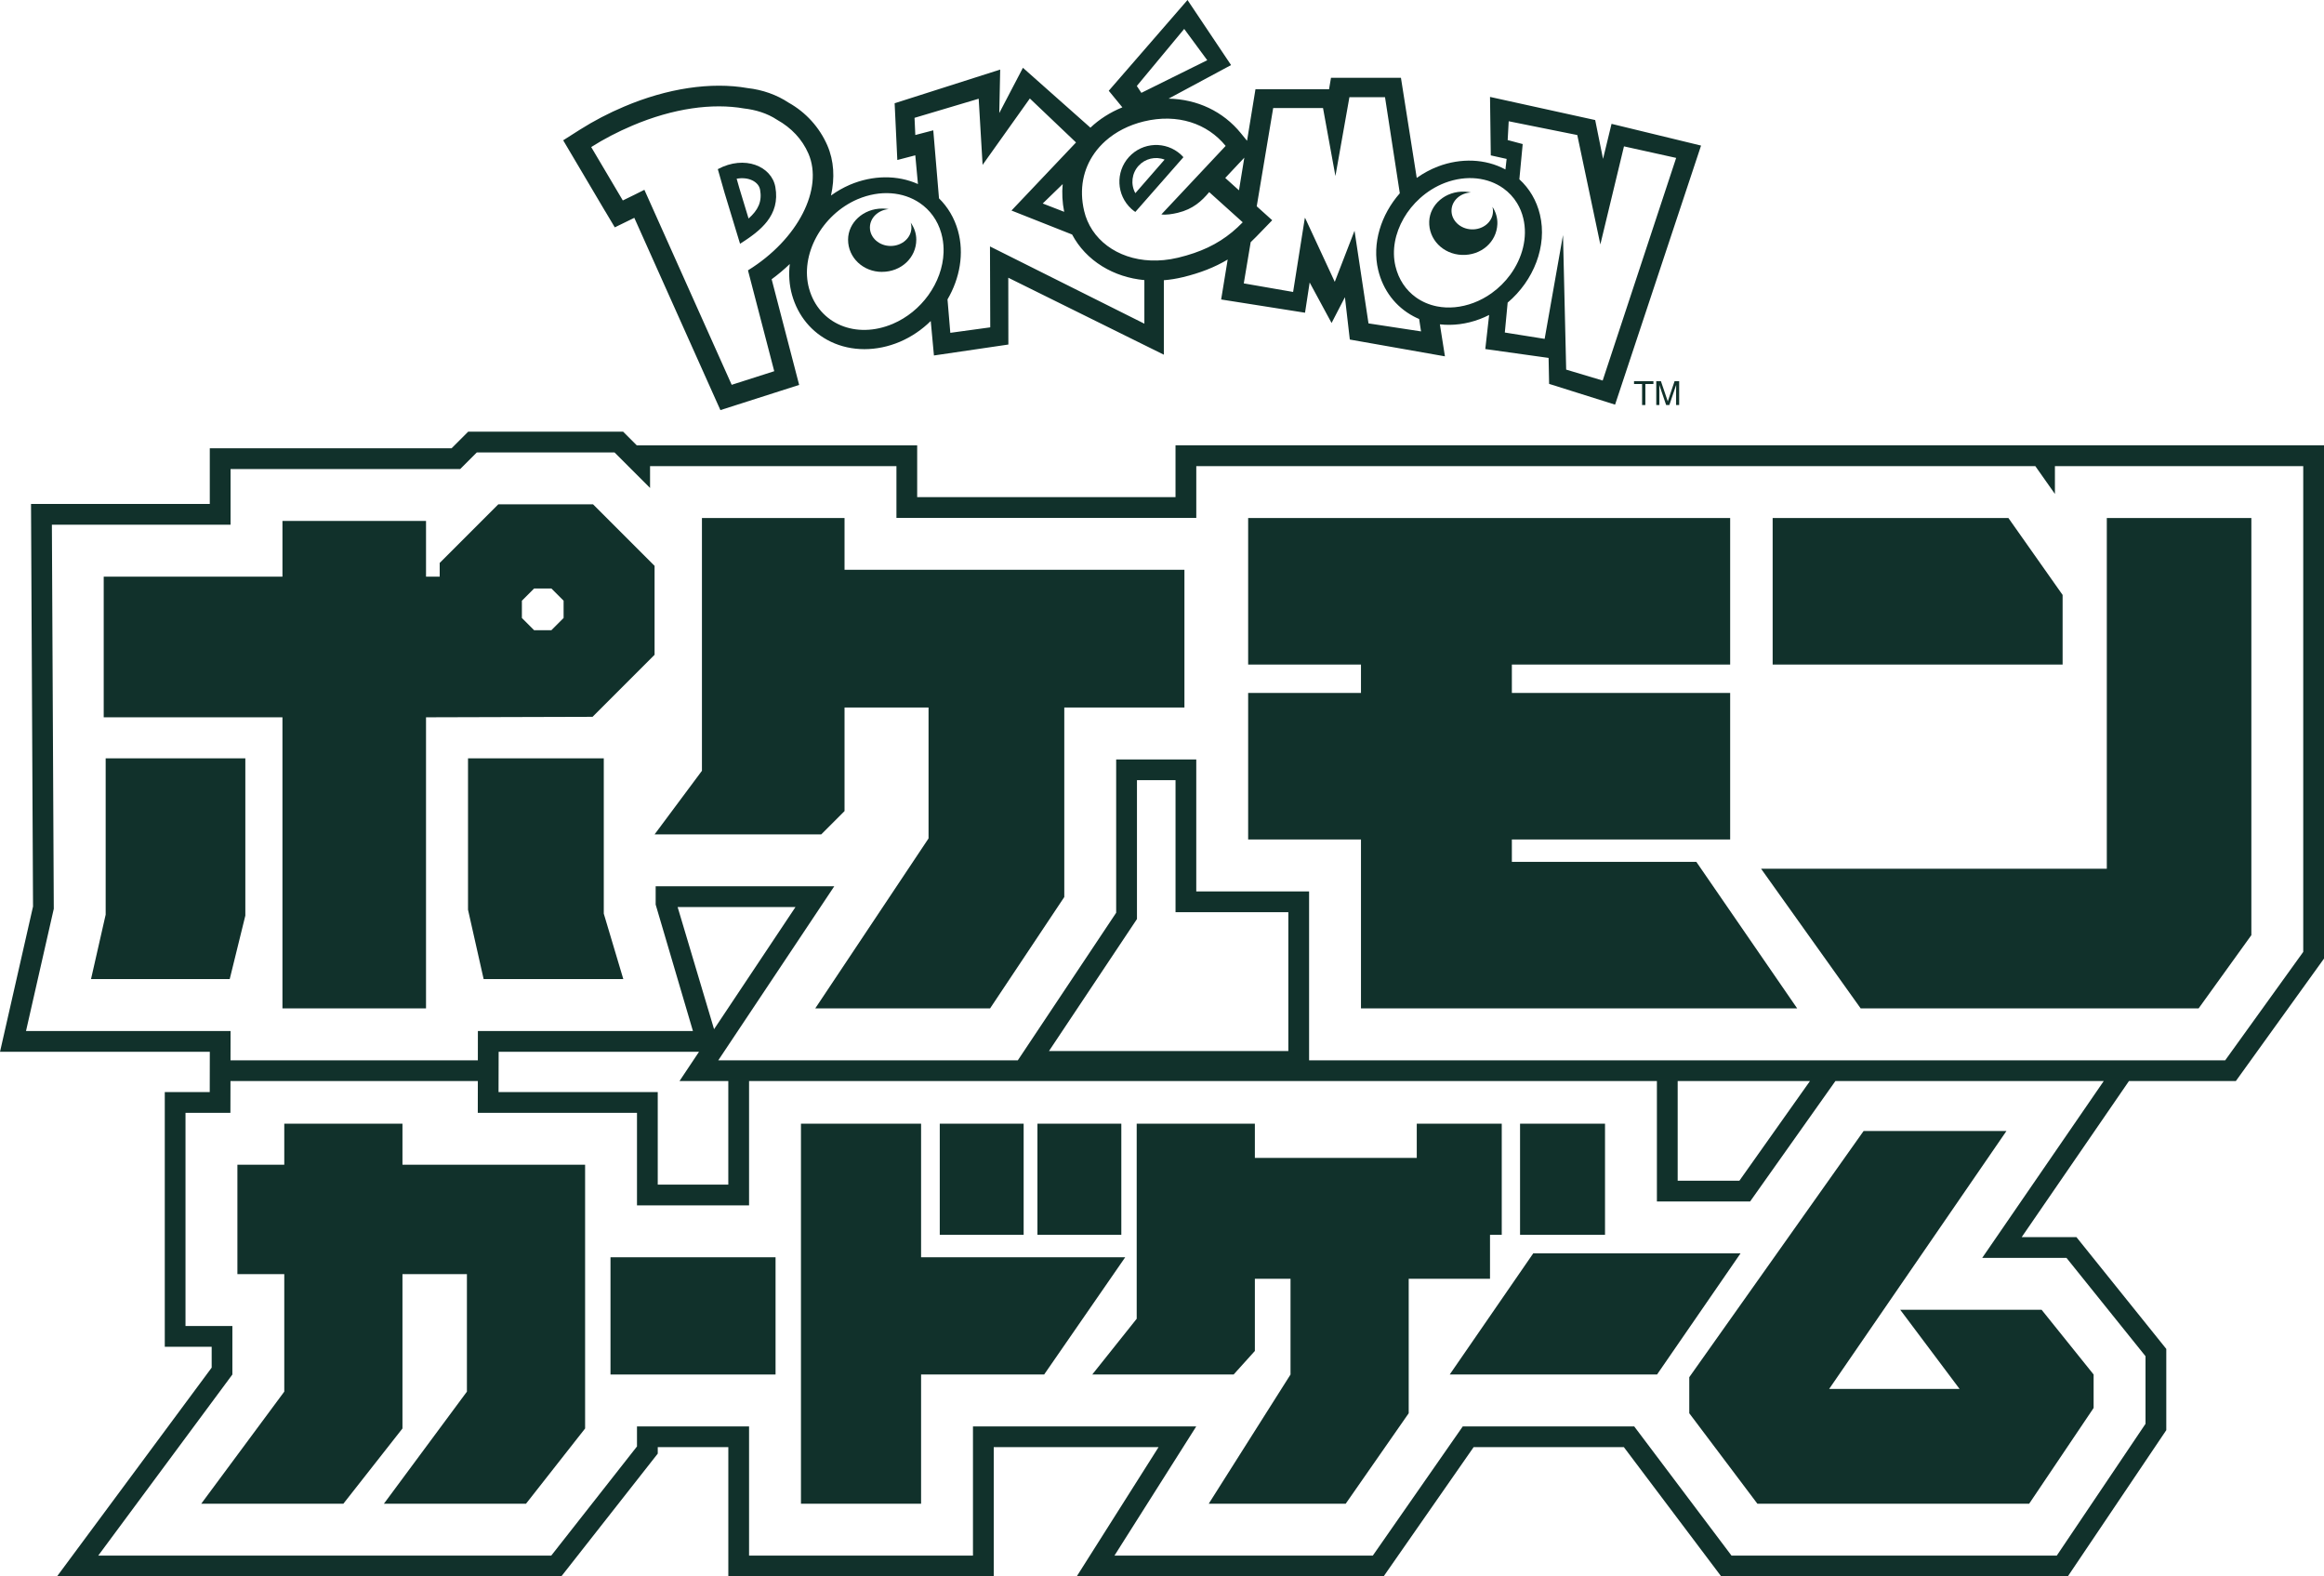
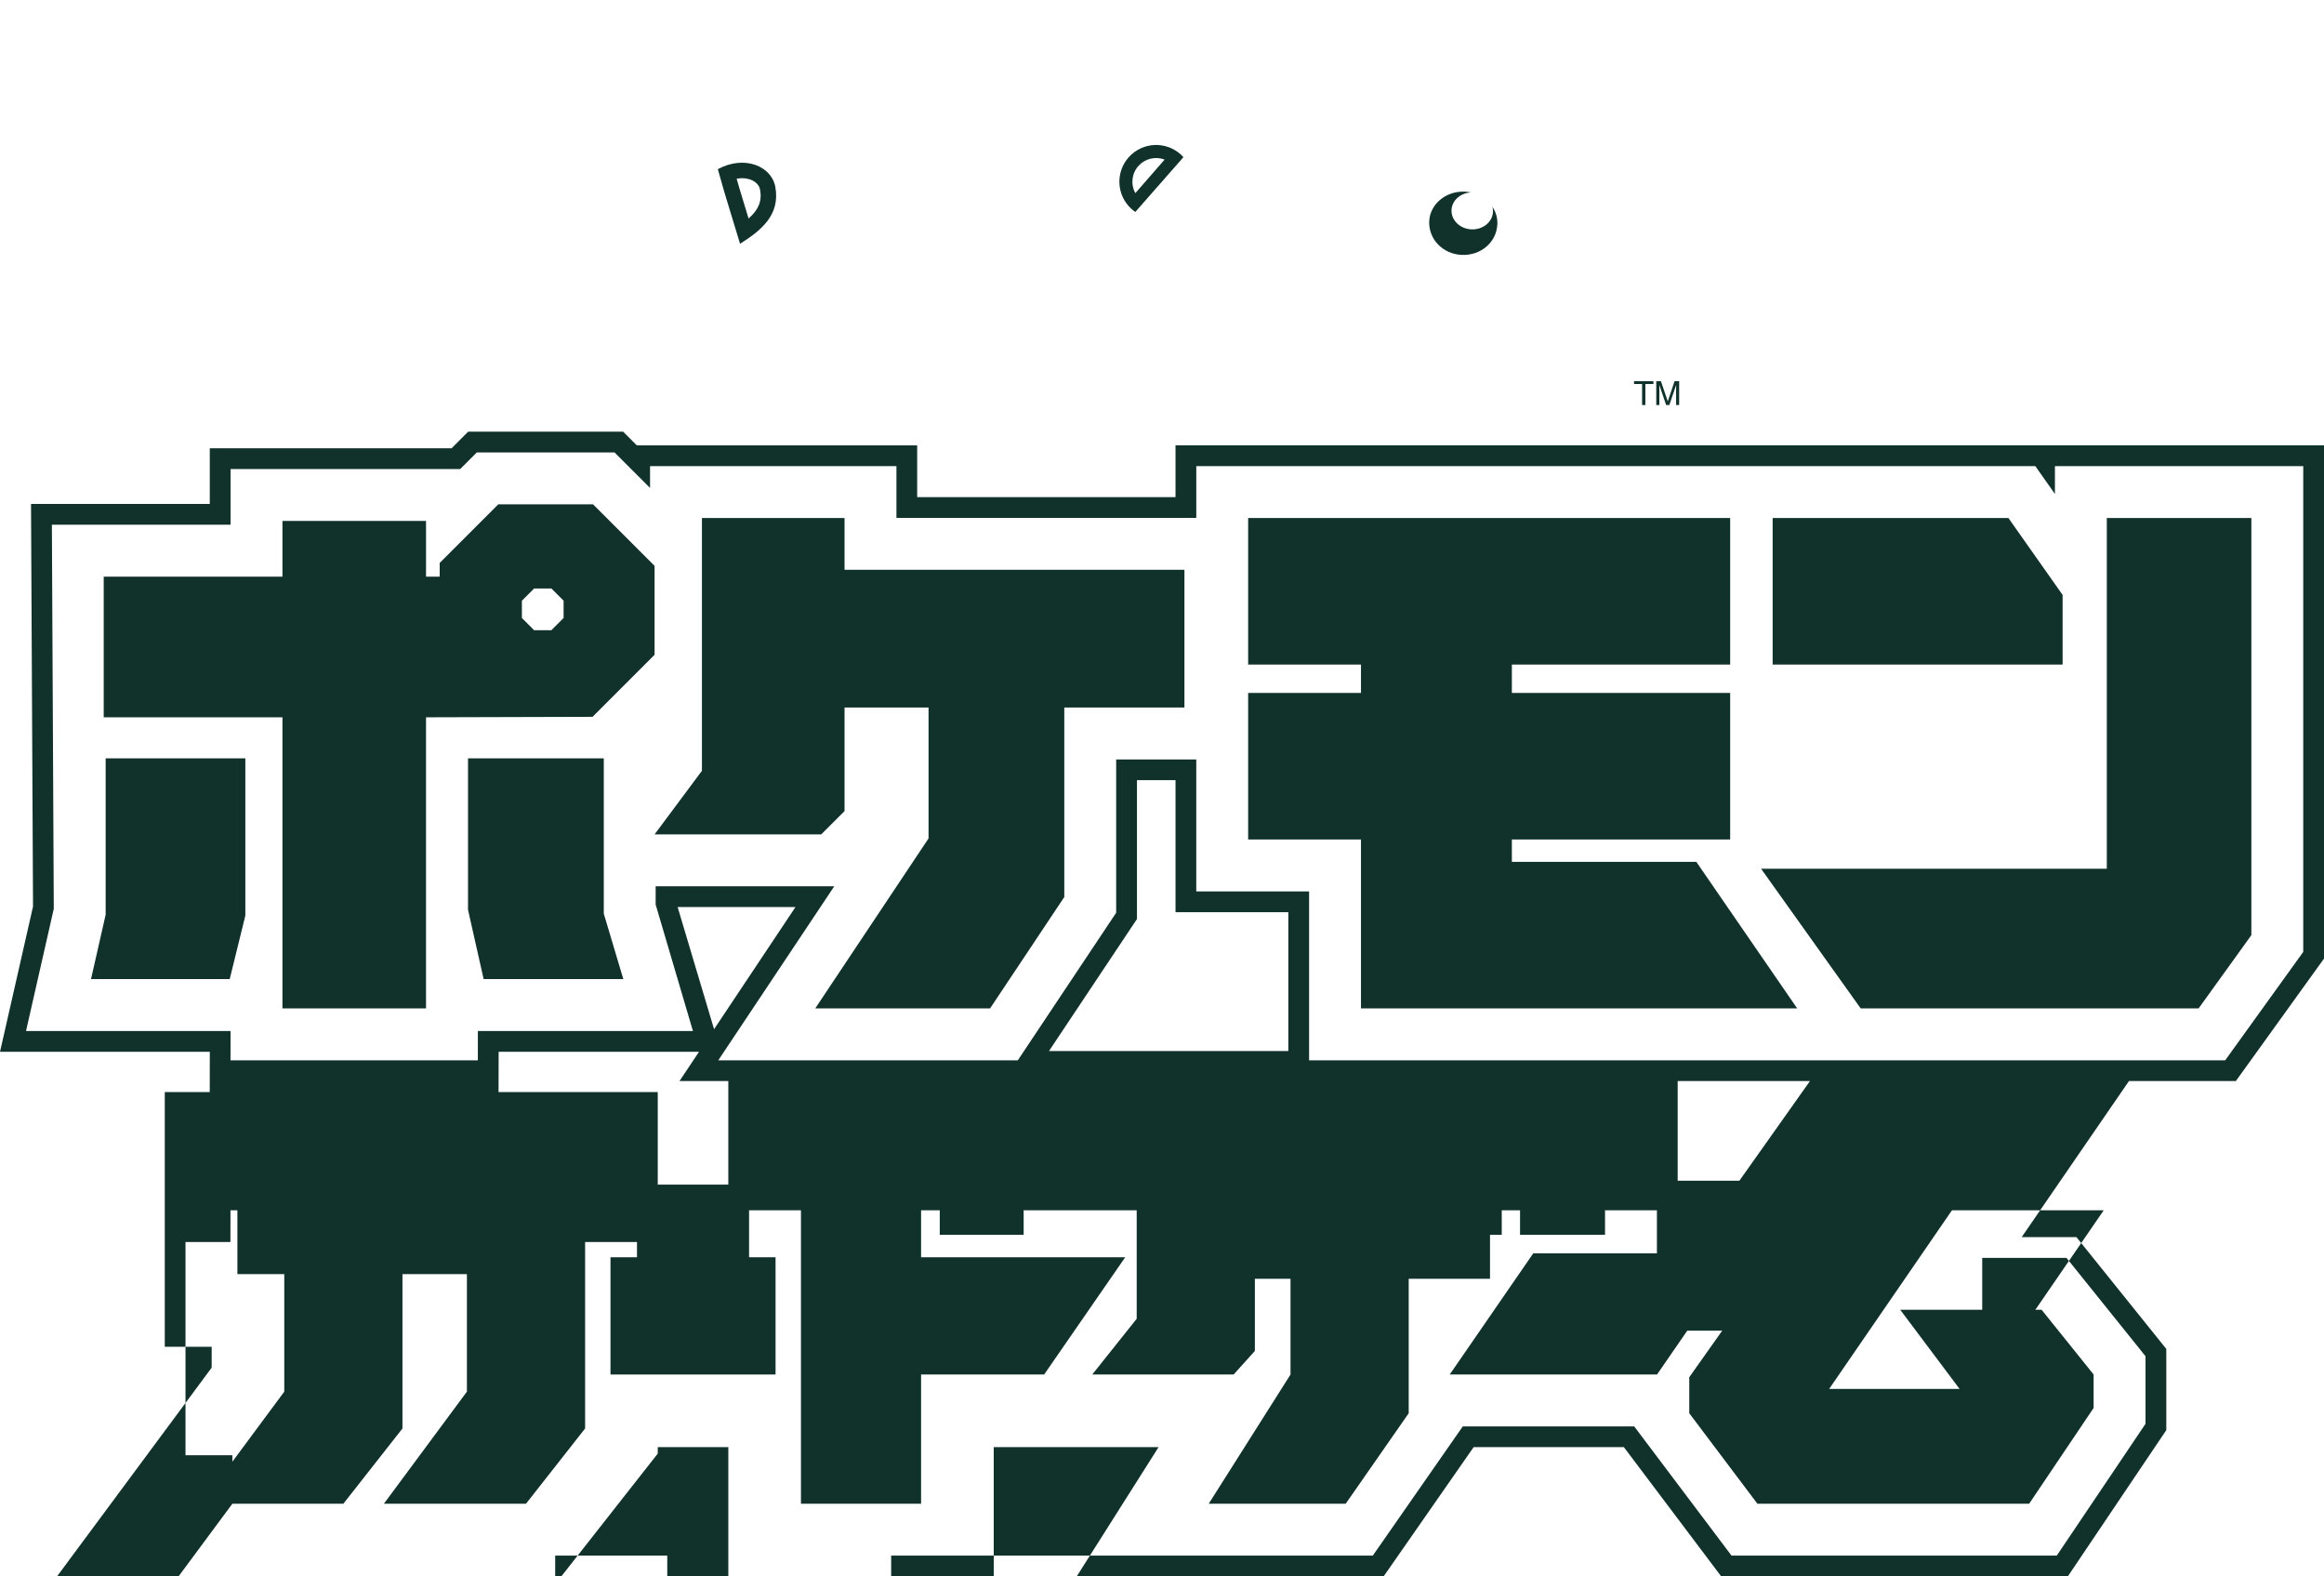
<svg xmlns="http://www.w3.org/2000/svg" id="Capa_1" width="130.884" height="88.759" version="1.1" viewBox="0 0 130.884 88.759">
  <defs>
    <style>
      .st0 {
        fill: #11312b;
      }
    </style>
  </defs>
-   <path class="st0" d="M34.074,11.879s.547.924.55.923l.965-.471.134-.066,4.423,9.877.426.95.991-.317,2.395-.766,1.049-.335-.277-1.066-1.272-4.884c.366-.269.707-.556,1.021-.857-.069.584-.032,1.173.127,1.738.333,1.184,1.108,2.12,2.184,2.636,1.162.558,2.58.559,3.89.004.658-.281,1.244-.684,1.738-1.17l.18,1.941,4.192-.616-.005-3.762,8.761,4.334v-4.193c.354-.028.713-.086,1.073-.173.966-.233,1.789-.554,2.522-.992l-.368,2.249,4.724.745.261-1.702,1.234,2.281.752-1.453.275,2.385,5.357.945-.284-1.801c.732.082,1.506-.015,2.252-.297.179-.068.353-.145.521-.231l-.216,1.919,3.565.499.029,1.462,3.715,1.169,4.842-14.587-5.041-1.223-.479,1.973-.442-2.187-5.923-1.303.043,3.292.892.199-.067.595c-.009-.004-.017-.009-.026-.014-1.104-.586-2.475-.644-3.768-.157-.431.165-.834.385-1.201.646l-.89-5.638h-3.939l-.11.647h-4.144l-.474,2.901-.345-.424c-1.004-1.236-2.46-1.916-4.073-1.95l3.518-1.89-2.453-3.663-4.435,5.109.766.934c-.695.283-1.301.673-1.799,1.145l-3.801-3.372-1.332,2.548.052-2.448-5.945,1.897.151,3.195,1.012-.264.15,1.618c-1.155-.518-2.543-.506-3.831.039-.381.164-.738.369-1.067.607.223-.986.17-1.958-.206-2.825-.445-1.018-1.211-1.862-2.181-2.404-.671-.446-1.471-.726-2.31-.82-2.055-.361-4.525.01-6.955,1.043-.861.363-1.69.795-2.48,1.293l-.95.604.574.97,1.779,3.007ZM84.967,6.827l3.863.776,1.299,6.161,1.331-5.523,2.939.65-4.139,12.536-2.055-.615-.179-7.576-1.034,5.844-2.243-.357.16-1.684c1.465-1.237,2.242-3.188,1.818-4.957-.187-.785-.589-1.467-1.159-1.987l.188-1.983-.846-.226.058-1.06ZM79.053,12.293c.24-.416.551-.801.918-1.131.407-.367.883-.667,1.409-.868,1.226-.462,2.431-.301,3.286.31.309.221.573.502.774.834.156.256.275.543.35.857.259,1.078-.051,2.236-.732,3.17-.29.397-.647.753-1.055,1.044-.308.22-.646.404-1.006.54-.719.271-1.428.327-2.064.202-.441-.087-.846-.261-1.194-.511-.558-.401-.97-.998-1.149-1.75-.214-.898-.019-1.86.464-2.697ZM70.439,13.634c.105-.098.209-.2.311-.306l.899-.927-.872-.785.927-5.534h2.806l.699,3.83.788-4.44h2.005l.833,5.41c-1.061,1.207-1.573,2.829-1.219,4.315.273,1.149.982,2.077,1.993,2.615.103.055.208.105.315.15l.107.698-2.959-.451-.787-5.217-1.113,2.878-1.669-3.596h-.017l-.66,4.165-2.778-.483.389-2.322ZM69.831,9.141l.247-.264-.301,1.839-.773-.696.826-.88ZM66.692,1.628l1.298,1.762-3.71,1.838-.256-.388,2.668-3.212ZM61.633,8.633c.179-.253.388-.485.624-.696.583-.519,1.327-.899,2.17-1.102,1.902-.458,3.576.123,4.6,1.381l-3.62,3.856c.246.044.637-.021.924-.09.864-.208,1.348-.664,1.77-1.165l1.447,1.303.44.396c-.193.199-.39.382-.594.551-.833.688-1.783,1.138-3.042,1.442-.273.066-.543.11-.807.136-1.995.194-3.667-.724-4.304-2.209-.076-.177-.138-.363-.183-.555-.295-1.253-.045-2.37.575-3.246ZM51.549,7.602l-.044-.967,3.613-1.076.22,3.725,2.661-3.739,2.601,2.476-3.635,3.833,3.415,1.351c.383.723.963,1.339,1.696,1.79.708.436,1.515.696,2.373.777v2.453l-8.695-4.349.015,4.556-2.249.308-.158-1.881c.696-1.189.95-2.593.586-3.877-.199-.706-.566-1.324-1.065-1.814l-.322-3.83-1.012.264ZM59.933,11.927l-1.208-.469,1.124-1.092c-.048.504-.022,1.028.084,1.561ZM48.299,11.217c1.285-.544,2.574-.416,3.5.212.573.389,1.006.968,1.212,1.699.022.077.041.155.057.234.059.281.082.568.072.855-.029.843-.34,1.687-.859,2.406-.498.69-1.186,1.264-1.999,1.611-2.08.882-4.157,0-4.712-1.971-.539-1.911.713-4.18,2.728-5.046ZM35.606,7.075c2.319-.986,4.527-1.279,6.299-.968.625.072,1.288.258,1.866.642.797.448,1.405,1.086,1.758,1.899.856,1.974-.575,4.826-3.404,6.574l1.479,5.679-2.396.766-4.917-10.98c-.266.141-.759.376-1.215.6l-1.78-3.007c.71-.452,1.485-.854,2.311-1.205Z" />
  <path class="st0" d="M82.328,14.353c1.078.044,1.96-.72,2.001-1.734.014-.352-.088-.687-.277-.972.023.088.034.181.03.276-.022.574-.564,1.018-1.21.992-.645-.026-1.148-.513-1.125-1.087.021-.54.502-.965,1.097-.992-.115-.024-.233-.04-.355-.045-1.078-.043-1.959.721-1.998,1.673-.041,1.013.776,1.846,1.837,1.889Z" />
-   <path class="st0" d="M49.675,15.307c1.079,0,1.929-.799,1.929-1.813,0-.351-.116-.681-.315-.958.026.087.041.178.041.273,0,.575-.523,1.04-1.169,1.04s-1.169-.465-1.169-1.04c0-.541.464-.985,1.057-1.035-.116-.02-.235-.031-.358-.031-1.079,0-1.929.8-1.929,1.753,0,1.014.85,1.813,1.912,1.813Z" />
  <path class="st0" d="M44.324,23.832c0.0.001.001.002.001.003l.003.007c-.004-.013-.009-.026-.015-.039.003.007.005.014.007.021.001.002.002.005.003.007Z" />
  <path class="st0" d="M41.405,12.827l.274.899c1.135-.721,2.278-1.587,1.987-3.199-.211-1.164-1.726-1.815-3.24-1.003l.38,1.333.599,1.97ZM42.368,10.157c.141.068.385.227.439.524.121.669-.109,1.145-.649,1.623l-.517-1.702-.154-.539c.321-.057.629-.028.881.094Z" />
  <path class="st0" d="M63.939,11.935l2.71-3.085c-.046-.052-.095-.101-.146-.148-.845-.769-2.153-.707-2.922.137-.769.845-.707,2.153.137,2.922.07.064.145.12.221.173ZM64.123,9.334c.37-.407.952-.544,1.465-.347l-1.647,1.889c-.276-.5-.202-1.12.182-1.542Z" />
  <polygon class="st0" points="92.664 22.806 92.664 21.622 93.118 21.622 93.118 21.462 92.026 21.462 92.026 21.622 92.48 21.622 92.48 22.806 92.664 22.806" />
  <path class="st0" d="M94.395,22.012v.794h.173v-1.344h-.258l-.383,1.137-.387-1.137h-.261v1.344h.174v-.794c0-.031-.001-.081-.002-.148-.001-.067-.002-.117-.002-.151v-.041l.386,1.134h.18l.384-1.134c0,.073-.001.141-.002.205l-.001.136Z" />
  <polygon class="st0" points="5.951 51.5 5.126 55.13 12.937 55.13 13.817 51.555 13.817 42.699 5.951 42.699 5.951 51.5" />
  <polygon class="st0" points="34.004 42.699 26.358 42.699 26.358 51.224 27.238 55.13 35.104 55.13 34.004 51.444 34.004 42.699" />
  <path class="st0" d="M36.865,36.868v-5.006l-3.466-3.465h-5.336l-3.3,3.3v.771h-.77v-3.136h-8.086v3.136H5.841v7.921h10.066v16.392h8.086v-16.392l9.379-.027,3.493-3.493ZM31.741,34.797l-.688.688h-.973l-.688-.688v-.973l.688-.688h.973l.688.688v.973Z" />
  <polygon class="st0" points="47.563 29.167 39.532 29.167 39.532 32.082 39.532 39.838 39.532 43.4 36.865 46.982 46.25 46.982 47.563 45.669 47.563 39.838 52.294 39.838 52.294 47.209 45.913 56.78 55.759 56.78 59.939 50.509 59.939 39.838 66.705 39.838 66.705 32.082 47.563 32.082 47.563 29.167" />
  <polygon class="st0" points="85.146 48.529 85.146 47.27 97.44 47.27 97.44 39.019 85.146 39.019 85.146 37.418 97.44 37.418 97.44 29.167 70.294 29.167 70.294 37.418 76.648 37.418 76.648 39.019 70.294 39.019 70.294 47.27 76.648 47.27 76.648 56.78 77.961 56.78 85.146 56.78 101.215 56.78 95.535 48.529 85.146 48.529" />
  <polygon class="st0" points="99.833 29.167 99.833 37.418 116.163 37.418 116.163 33.499 113.11 29.167 99.833 29.167" />
  <polygon class="st0" points="104.79 56.78 123.822 56.78 126.793 52.655 126.793 29.167 118.652 29.167 118.652 48.914 99.18 48.914 104.79 56.78" />
  <polygon class="st0" points="22.666 63.271 16.01 63.271 16.01 65.581 13.37 65.581 13.37 71.742 16.01 71.742 16.01 78.358 11.334 84.669 19.338 84.669 22.666 80.433 22.666 71.742 26.296 71.742 26.296 78.358 21.621 84.669 29.624 84.669 32.952 80.433 32.952 71.742 32.952 68.661 32.952 65.581 22.666 65.581 22.666 63.271" />
  <rect class="st0" x="34.382" y="70.793" width="9.296" height="6.601" />
  <polygon class="st0" points="51.874 70.793 51.874 63.271 45.109 63.271 45.109 84.669 51.874 84.669 51.874 77.394 58.805 77.394 63.37 70.793 51.874 70.793" />
  <rect class="st0" x="52.926" y="63.271" width="4.724" height="6.257" />
-   <rect class="st0" x="58.427" y="63.271" width="4.724" height="6.257" />
  <polygon class="st0" points="83.915 69.528 84.576 69.528 84.576 63.271 79.79 63.271 79.79 65.198 79.336 65.198 72.68 65.198 70.672 65.198 70.672 63.271 64.017 63.271 64.017 74.255 61.514 77.394 69.476 77.394 70.672 76.068 70.672 72.003 72.68 72.003 72.68 77.394 68.074 84.669 75.788 84.669 79.336 79.575 79.336 72.003 83.915 72.003 83.915 69.528" />
  <rect class="st0" x="85.607" y="63.271" width="4.785" height="6.257" />
  <polygon class="st0" points="86.349 70.573 81.646 77.394 93.322 77.394 98.024 70.573 86.349 70.573" />
-   <path class="st0" d="M66.203,25.076v2.916h-14.549v-2.916h-15.791l-.77-.77h-8.725l-.935.935h-13.618v3.136H1.747l.113,22.665-1.859,8.179h11.815l-.004,2.269h-2.532v14.342h2.641v1.175l-8.708,11.752h28.401l5.43-6.912v-.363h3.974v7.275h14.948v-7.275h9.282l-4.607,7.275h17.284l5.067-7.275h8.462l5.48,7.275h19.523l5.545-8.232v-4.574l-5.06-6.294h-3.084l6.041-8.788h6.02l4.966-6.897v-28.899h-64.681ZM111.635,70.827h4.746l4.451,5.537v3.806l-4.998,7.421h-18.318l-5.48-7.275h-9.655l-5.067,7.275h-14.55l4.607-7.275h-12.575v7.275h-12.61v-7.275h-6.312v1.128l-4.829,6.147H5.532l7.555-10.197v-2.73h-2.64v-12.005h2.529l.004-1.788h13.931l-.003,1.788h8.966v5.212h6.312v-7h51.128v6.779h5.25l4.802-6.779h15.113l-6.844,9.956ZM38.163,51.073h6.637l-4.585,6.878-2.052-6.878ZM38.268,60.871h2.749v5.831h-3.974v-5.212h-8.966l.006-2.269h11.285l-1.1,1.65ZM72.557,51.361v7.819h-13.48l4.955-7.432v-7.819h2.172v7.432h6.354ZM94.484,60.871h7.45l-3.974,5.611h-3.476v-5.611ZM129.715,53.598l-4.396,6.105h-51.593v-9.51h-6.354v-7.432h-4.511v8.633l-5.539,8.309h-16.87l6.532-9.798h-10.058v1.028l2.099,7.12h-12.111l-.002,1.65h-13.93l.003-1.65H1.465l1.564-6.882-.107-21.625h10.063v-3.136h12.933l.935-.935h7.756l2.001,2v-1.23h13.876v2.915h16.887v-2.915h47.253l1.104,1.567v-1.567h13.985v27.353Z" />
+   <path class="st0" d="M66.203,25.076v2.916h-14.549v-2.916h-15.791l-.77-.77h-8.725l-.935.935h-13.618v3.136H1.747l.113,22.665-1.859,8.179h11.815l-.004,2.269h-2.532v14.342h2.641v1.175l-8.708,11.752h28.401l5.43-6.912v-.363h3.974v7.275h14.948v-7.275h9.282l-4.607,7.275h17.284l5.067-7.275h8.462l5.48,7.275h19.523l5.545-8.232v-4.574l-5.06-6.294h-3.084l6.041-8.788h6.02l4.966-6.897v-28.899h-64.681ZM111.635,70.827h4.746l4.451,5.537v3.806l-4.998,7.421h-18.318l-5.48-7.275h-9.655l-5.067,7.275h-14.55h-12.575v7.275h-12.61v-7.275h-6.312v1.128l-4.829,6.147H5.532l7.555-10.197v-2.73h-2.64v-12.005h2.529l.004-1.788h13.931l-.003,1.788h8.966v5.212h6.312v-7h51.128v6.779h5.25l4.802-6.779h15.113l-6.844,9.956ZM38.163,51.073h6.637l-4.585,6.878-2.052-6.878ZM38.268,60.871h2.749v5.831h-3.974v-5.212h-8.966l.006-2.269h11.285l-1.1,1.65ZM72.557,51.361v7.819h-13.48l4.955-7.432v-7.819h2.172v7.432h6.354ZM94.484,60.871h7.45l-3.974,5.611h-3.476v-5.611ZM129.715,53.598l-4.396,6.105h-51.593v-9.51h-6.354v-7.432h-4.511v8.633l-5.539,8.309h-16.87l6.532-9.798h-10.058v1.028l2.099,7.12h-12.111l-.002,1.65h-13.93l.003-1.65H1.465l1.564-6.882-.107-21.625h10.063v-3.136h12.933l.935-.935h7.756l2.001,2v-1.23h13.876v2.915h16.887v-2.915h47.253l1.104,1.567v-1.567h13.985v27.353Z" />
  <polygon class="st0" points="95.137 77.545 95.137 79.575 98.973 84.669 114.279 84.669 117.909 79.278 117.909 77.394 114.98 73.749 107.018 73.749 110.36 78.205 103.016 78.205 113 63.683 104.955 63.683 95.137 77.545" />
</svg>